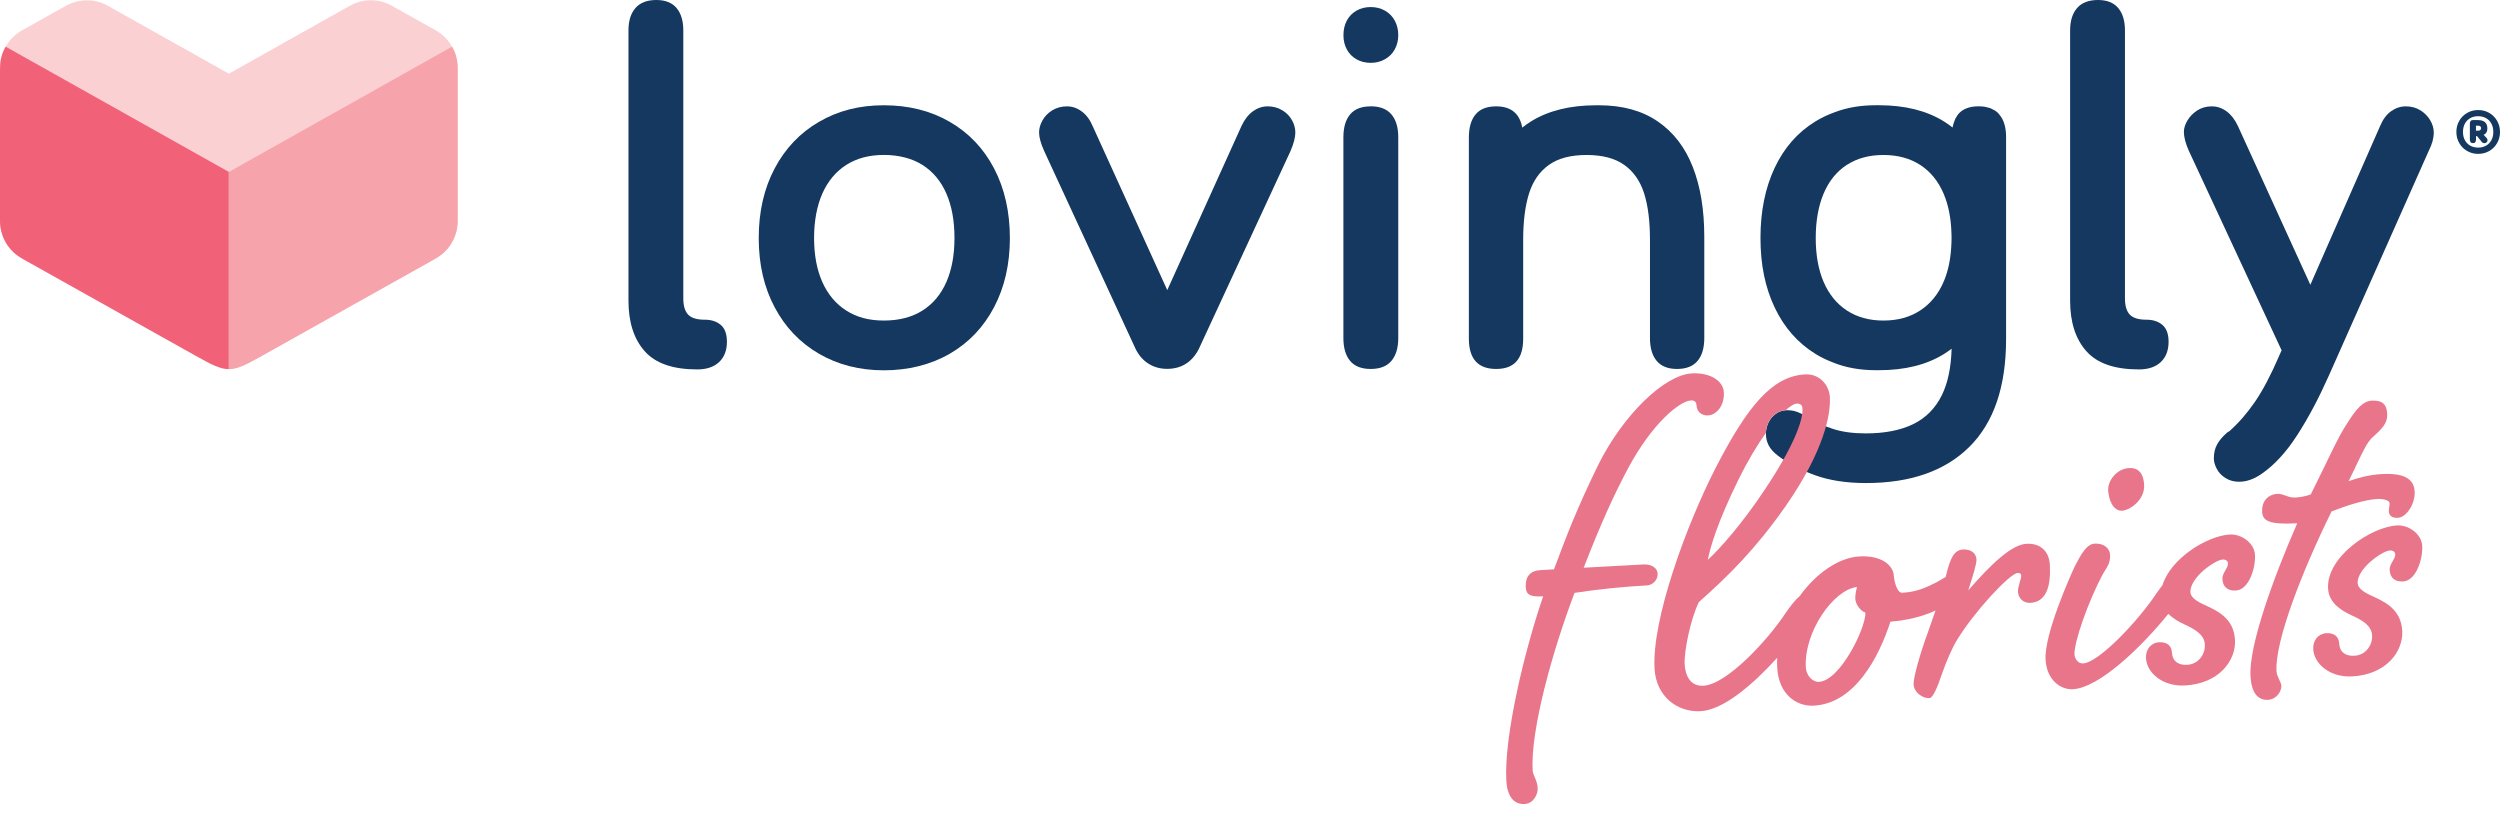
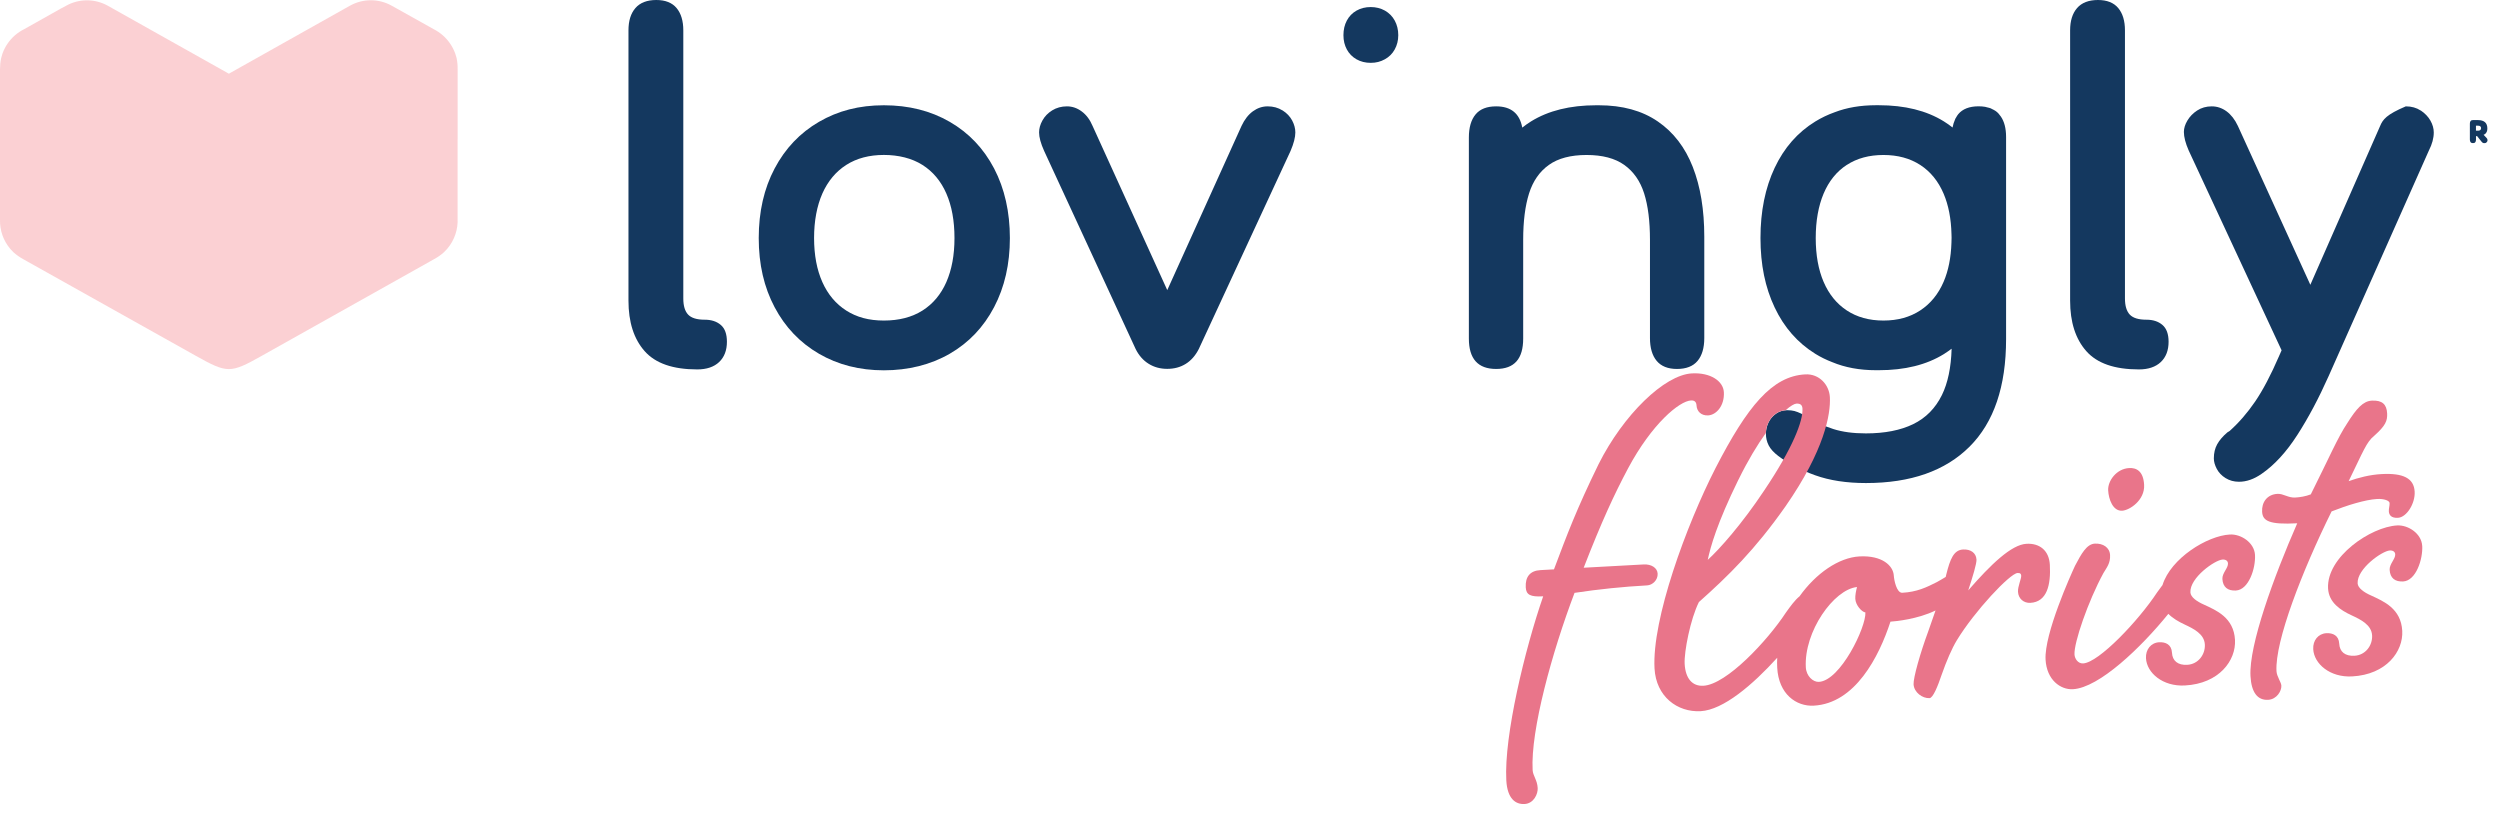
<svg xmlns="http://www.w3.org/2000/svg" width="168" height="55" viewBox="0 0 168 55" fill="none">
  <g clip-path="url(#clip0_6734_10929)">
    <path d="M47.355 21.484C46.827 21.484 46.458 21.368 46.243 21.142C46.027 20.913 45.918 20.551 45.918 20.058V2.041C45.918 1.404 45.768 0.904 45.468 0.543C45.167 0.182 44.711 0 44.102 0C43.492 0 43.011 0.179 42.699 0.543C42.386 0.904 42.233 1.404 42.233 2.041V20.203C42.233 21.647 42.595 22.778 43.32 23.597C44.045 24.417 45.221 24.825 46.852 24.825C47.486 24.825 47.977 24.659 48.327 24.329C48.674 23.999 48.849 23.544 48.849 22.966C48.849 22.448 48.712 22.071 48.437 21.836C48.162 21.6 47.802 21.484 47.358 21.484H47.355Z" fill="#14385F" />
    <path d="M144.235 21.484C143.707 21.484 143.338 21.368 143.122 21.142C142.907 20.913 142.797 20.551 142.797 20.058V2.041C142.797 1.404 142.647 0.904 142.347 0.543C142.047 0.182 141.591 0 140.981 0C140.372 0 139.891 0.179 139.578 0.543C139.266 0.904 139.112 1.404 139.112 2.041V20.203C139.112 21.647 139.475 22.778 140.2 23.597C140.925 24.417 142.1 24.825 143.732 24.825C144.366 24.825 144.857 24.659 145.207 24.329C145.554 23.999 145.729 23.544 145.729 22.966C145.729 22.448 145.591 22.071 145.316 21.836C145.041 21.6 144.682 21.484 144.238 21.484H144.235Z" fill="#14385F" />
    <path d="M63.82 8.186C62.538 7.445 61.063 7.074 59.397 7.074C57.731 7.074 56.316 7.445 55.037 8.186C53.762 8.927 52.768 9.973 52.056 11.32C51.343 12.667 50.987 14.227 50.987 15.998C50.987 17.769 51.343 19.305 52.056 20.649C52.768 21.993 53.762 23.032 55.037 23.773C56.312 24.514 57.766 24.885 59.397 24.885C61.029 24.885 62.535 24.514 63.82 23.773C65.101 23.032 66.095 21.989 66.804 20.639C67.511 19.292 67.864 17.744 67.864 15.998C67.864 14.252 67.511 12.67 66.804 11.32C66.098 9.973 65.104 8.927 63.82 8.186ZM63.595 18.956C63.229 19.788 62.691 20.426 61.985 20.872C61.279 21.317 60.413 21.541 59.397 21.541C58.382 21.541 57.572 21.317 56.872 20.872C56.172 20.426 55.634 19.788 55.262 18.956C54.891 18.124 54.706 17.138 54.706 15.995C54.706 14.852 54.894 13.844 55.262 13.006C55.634 12.171 56.172 11.527 56.872 11.081C57.572 10.635 58.416 10.412 59.397 10.412C60.379 10.412 61.279 10.635 61.985 11.081C62.691 11.527 63.229 12.168 63.595 13.006C63.96 13.844 64.141 14.84 64.141 15.995C64.141 17.151 63.957 18.124 63.595 18.956Z" fill="#14385F" />
    <path d="M86.178 7.417C85.891 7.238 85.559 7.147 85.191 7.147C84.822 7.147 84.5 7.26 84.194 7.48C83.888 7.703 83.634 8.029 83.431 8.462L78.44 19.496L73.421 8.462C73.243 8.042 72.999 7.715 72.692 7.489C72.386 7.26 72.055 7.147 71.695 7.147C71.336 7.147 70.995 7.238 70.708 7.417C70.42 7.596 70.202 7.822 70.052 8.095C69.901 8.365 69.826 8.635 69.826 8.899C69.826 9.225 69.939 9.64 70.167 10.145L76.315 23.453C76.53 23.886 76.821 24.219 77.187 24.445C77.552 24.674 77.968 24.787 78.437 24.787C78.906 24.787 79.318 24.677 79.678 24.454C80.037 24.232 80.331 23.899 80.559 23.453L86.725 10.145C86.941 9.64 87.047 9.225 87.047 8.899C87.047 8.635 86.975 8.365 86.832 8.095C86.688 7.825 86.472 7.599 86.185 7.417H86.178Z" fill="#14385F" />
    <path d="M93.067 0.713C92.785 0.556 92.467 0.474 92.113 0.474C91.76 0.474 91.441 0.553 91.157 0.713C90.876 0.873 90.66 1.096 90.507 1.382C90.354 1.67 90.279 1.997 90.279 2.364C90.279 2.732 90.357 3.04 90.507 3.322C90.66 3.605 90.876 3.825 91.157 3.985C91.438 4.145 91.757 4.223 92.113 4.223C92.47 4.223 92.773 4.145 93.06 3.985C93.348 3.828 93.57 3.605 93.726 3.322C93.882 3.04 93.964 2.719 93.964 2.364C93.964 2.01 93.885 1.67 93.726 1.382C93.57 1.096 93.348 0.873 93.067 0.713Z" fill="#14385F" />
-     <path d="M92.11 7.147C91.488 7.147 91.026 7.326 90.726 7.69C90.426 8.051 90.276 8.563 90.276 9.225V22.715C90.276 23.377 90.426 23.889 90.726 24.25C91.026 24.611 91.485 24.794 92.11 24.794C92.735 24.794 93.198 24.615 93.504 24.25C93.81 23.889 93.963 23.377 93.963 22.715V9.222C93.963 8.56 93.81 8.048 93.504 7.687C93.198 7.326 92.735 7.144 92.11 7.144V7.147Z" fill="#14385F" />
    <path d="M111.397 8.158C110.344 7.436 109.025 7.074 107.443 7.074H107.259C105.512 7.074 104.052 7.436 102.886 8.158C102.677 8.287 102.483 8.428 102.296 8.575C102.121 7.627 101.539 7.147 100.542 7.147C99.921 7.147 99.458 7.326 99.158 7.69C98.858 8.051 98.708 8.569 98.708 9.244V22.753C98.708 24.112 99.317 24.794 100.542 24.794C101.768 24.794 102.358 24.112 102.358 22.753V16.124C102.358 14.871 102.49 13.832 102.752 13C103.015 12.168 103.458 11.53 104.083 11.084C104.705 10.638 105.552 10.415 106.618 10.415C107.684 10.415 108.528 10.638 109.153 11.084C109.775 11.53 110.219 12.164 110.484 12.99C110.747 13.816 110.878 14.858 110.878 16.124V22.715C110.878 23.377 111.028 23.889 111.328 24.25C111.628 24.611 112.084 24.794 112.694 24.794C113.303 24.794 113.778 24.615 114.078 24.25C114.378 23.889 114.528 23.377 114.528 22.715V15.907C114.528 14.102 114.272 12.541 113.756 11.222C113.241 9.904 112.456 8.883 111.403 8.161H111.397V8.158Z" fill="#14385F" />
    <path d="M134.109 7.464C134.109 7.464 134.099 7.454 134.093 7.451C134.024 7.404 133.946 7.366 133.868 7.329C133.837 7.313 133.809 7.294 133.774 7.279C133.702 7.25 133.621 7.235 133.543 7.216C133.493 7.203 133.449 7.187 133.399 7.178C133.265 7.156 133.121 7.144 132.968 7.144H132.946C132.334 7.147 131.883 7.326 131.593 7.674C131.533 7.746 131.487 7.828 131.44 7.913C131.43 7.932 131.415 7.947 131.405 7.966C131.393 7.991 131.383 8.023 131.371 8.051C131.299 8.205 131.249 8.378 131.212 8.569C131.024 8.421 130.83 8.28 130.624 8.155C129.458 7.432 128.002 7.071 126.252 7.071H126.067C125.026 7.071 124.101 7.231 123.292 7.542C122.832 7.706 122.398 7.913 121.989 8.164C120.801 8.892 119.892 9.932 119.257 11.279C118.623 12.626 118.304 14.199 118.304 15.992C118.304 17.785 118.619 19.317 119.257 20.661C119.892 22.005 120.804 23.041 121.989 23.776C122.348 23.999 122.729 24.184 123.129 24.338C123.979 24.693 124.958 24.878 126.07 24.878H126.255C128.002 24.878 129.461 24.517 130.627 23.795C130.808 23.682 130.98 23.559 131.149 23.434C131.112 24.696 130.896 25.732 130.499 26.543C130.061 27.434 129.418 28.087 128.567 28.502C127.717 28.916 126.655 29.124 125.386 29.124C124.536 29.124 123.811 29.026 123.211 28.835C122.611 28.643 122.017 28.376 121.432 28.04C121.385 28.015 121.339 27.99 121.298 27.959C121.257 27.927 121.21 27.902 121.164 27.877C121.139 27.864 121.12 27.852 121.101 27.839C121.082 27.827 121.067 27.814 121.057 27.802C120.879 27.717 120.72 27.657 120.582 27.619C120.445 27.585 120.285 27.566 120.107 27.566C119.82 27.566 119.566 27.645 119.345 27.802C119.123 27.959 118.954 28.157 118.841 28.398C118.726 28.64 118.67 28.891 118.67 29.158C118.67 29.425 118.732 29.692 118.857 29.934C118.982 30.175 119.195 30.408 119.495 30.637C120.176 31.155 121.004 31.588 121.976 31.937C122.945 32.286 124.086 32.461 125.392 32.461C128.399 32.461 130.721 31.645 132.355 30.015C133.99 28.383 134.809 25.974 134.809 22.784V22.749V9.207C134.809 8.619 134.687 8.167 134.459 7.834C134.362 7.69 134.252 7.564 134.118 7.467H134.109V7.464ZM124.104 11.084C124.786 10.638 125.608 10.415 126.567 10.415C127.527 10.415 128.349 10.638 129.039 11.084C129.727 11.53 130.252 12.174 130.611 13.015C130.943 13.794 131.115 14.705 131.14 15.738C131.14 15.819 131.146 15.895 131.146 15.976C131.146 16.093 131.14 16.206 131.137 16.319C131.105 17.311 130.933 18.19 130.611 18.937C130.252 19.77 129.727 20.41 129.039 20.862C128.349 21.314 127.527 21.541 126.567 21.541C125.608 21.541 124.789 21.314 124.104 20.862C123.42 20.41 122.904 19.773 122.548 18.947C122.195 18.124 122.017 17.138 122.017 15.995C122.017 14.852 122.195 13.844 122.548 13.006C122.901 12.171 123.42 11.527 124.104 11.081V11.084Z" fill="#14385F" />
-     <path d="M162.668 7.426C162.387 7.241 162.052 7.147 161.671 7.147C161.312 7.147 160.98 7.26 160.674 7.48C160.368 7.699 160.127 8.029 159.946 8.462L155.255 19.138L150.385 8.462C150.182 8.029 149.926 7.703 149.623 7.48C149.317 7.257 148.985 7.147 148.626 7.147C148.266 7.147 147.929 7.241 147.648 7.426C147.366 7.611 147.148 7.838 146.991 8.104C146.835 8.368 146.757 8.623 146.757 8.864C146.757 9.2 146.863 9.618 147.079 10.111L153.323 23.541L153.155 23.924C152.604 25.199 152.067 26.219 151.545 26.985C151.023 27.748 150.451 28.408 149.829 28.963C149.804 28.976 149.782 28.992 149.757 29.008C149.732 29.026 149.71 29.042 149.685 29.051C149.373 29.315 149.145 29.585 148.995 29.855C148.845 30.125 148.77 30.442 148.77 30.804C148.77 31.02 148.835 31.256 148.967 31.507C149.098 31.758 149.298 31.968 149.56 32.129C149.823 32.292 150.123 32.374 150.46 32.374C150.964 32.374 151.467 32.198 151.97 31.849C152.833 31.259 153.636 30.386 154.38 29.23C155.124 28.075 155.824 26.756 156.483 25.277L163.224 10.108C163.44 9.687 163.549 9.282 163.549 8.899C163.549 8.635 163.474 8.368 163.324 8.104C163.174 7.841 162.959 7.615 162.677 7.426H162.668Z" fill="#14385F" />
+     <path d="M162.668 7.426C162.387 7.241 162.052 7.147 161.671 7.147C160.368 7.699 160.127 8.029 159.946 8.462L155.255 19.138L150.385 8.462C150.182 8.029 149.926 7.703 149.623 7.48C149.317 7.257 148.985 7.147 148.626 7.147C148.266 7.147 147.929 7.241 147.648 7.426C147.366 7.611 147.148 7.838 146.991 8.104C146.835 8.368 146.757 8.623 146.757 8.864C146.757 9.2 146.863 9.618 147.079 10.111L153.323 23.541L153.155 23.924C152.604 25.199 152.067 26.219 151.545 26.985C151.023 27.748 150.451 28.408 149.829 28.963C149.804 28.976 149.782 28.992 149.757 29.008C149.732 29.026 149.71 29.042 149.685 29.051C149.373 29.315 149.145 29.585 148.995 29.855C148.845 30.125 148.77 30.442 148.77 30.804C148.77 31.02 148.835 31.256 148.967 31.507C149.098 31.758 149.298 31.968 149.56 32.129C149.823 32.292 150.123 32.374 150.46 32.374C150.964 32.374 151.467 32.198 151.97 31.849C152.833 31.259 153.636 30.386 154.38 29.23C155.124 28.075 155.824 26.756 156.483 25.277L163.224 10.108C163.44 9.687 163.549 9.282 163.549 8.899C163.549 8.635 163.474 8.368 163.324 8.104C163.174 7.841 162.959 7.615 162.677 7.426H162.668Z" fill="#14385F" />
    <path d="M30.753 9.397V4.964V4.675C30.76 4.414 30.735 4.15 30.682 3.896C30.66 3.805 30.632 3.714 30.6 3.623L30.578 3.563C30.494 3.337 30.382 3.124 30.244 2.923C29.963 2.514 29.581 2.182 29.141 1.959L26.637 0.558L26.319 0.382C25.453 -0.104 24.4 -0.104 23.531 0.376L23.518 0.382L15.489 4.891L15.383 4.954L7.245 0.386L7.232 0.379C6.363 -0.101 5.31 -0.098 4.444 0.386L4.107 0.565L1.622 1.962C1.178 2.182 0.797 2.511 0.516 2.92C0.378 3.117 0.266 3.334 0.181 3.56L0.159 3.62C0.128 3.714 0.1 3.805 0.078 3.906C0.022 4.157 3.59273e-05 4.417 3.59273e-05 4.675V4.961V9.316V12.848V14.776C-0.016 15.486 0.228 16.177 0.684 16.717L0.725 16.764C0.788 16.836 0.853 16.902 0.922 16.968C1.119 17.141 1.331 17.291 1.563 17.417L1.813 17.558L13.17 23.917C15.277 25.094 15.477 25.101 17.58 23.917L28.938 17.546L29.188 17.404C29.419 17.282 29.631 17.131 29.828 16.955C29.897 16.89 29.963 16.823 30.025 16.751L30.066 16.704C30.544 16.136 30.791 15.404 30.75 14.66V12.848V9.394H30.753V9.397Z" fill="#FBD0D3" />
-     <path d="M0.381 3.137C0.303 3.272 0.234 3.413 0.178 3.561L0.156 3.621C0.125 3.715 0.097 3.806 0.075 3.906C0.022 4.157 -2.51077e-05 4.418 -2.51077e-05 4.676V14.777C-0.016 15.487 0.228 16.177 0.684 16.718L0.725 16.765C0.788 16.837 0.853 16.903 0.922 16.969C1.119 17.141 1.331 17.292 1.563 17.418L1.813 17.559L13.17 23.918C14.223 24.508 14.802 24.803 15.377 24.803V11.552L0.381 3.137Z" fill="#F16279" />
-     <path d="M30.375 3.137C30.453 3.272 30.522 3.413 30.578 3.561L30.6 3.621C30.631 3.715 30.66 3.806 30.681 3.906C30.735 4.161 30.76 4.418 30.756 4.679V14.78C30.772 15.49 30.528 16.181 30.072 16.721L30.032 16.768C29.969 16.84 29.903 16.906 29.835 16.972C29.638 17.145 29.425 17.295 29.194 17.421L28.944 17.562L17.586 23.921C16.533 24.511 15.955 24.806 15.38 24.806V11.555L30.375 3.137Z" fill="#F6A3AB" />
-     <path d="M167.806 8.12C167.675 7.894 167.5 7.715 167.278 7.589C167.053 7.458 166.806 7.395 166.534 7.395C166.262 7.395 166.015 7.458 165.79 7.589C165.565 7.718 165.387 7.897 165.262 8.12C165.131 8.346 165.068 8.594 165.068 8.867C165.068 9.141 165.131 9.389 165.262 9.615C165.393 9.841 165.568 10.02 165.79 10.145C166.015 10.277 166.262 10.34 166.534 10.34C166.806 10.34 167.053 10.277 167.278 10.145C167.503 10.017 167.681 9.838 167.806 9.615C167.937 9.389 168 9.141 168 8.867C168 8.594 167.934 8.346 167.806 8.12ZM167.425 9.414C167.341 9.571 167.225 9.696 167.069 9.784C166.915 9.875 166.737 9.919 166.531 9.919C166.325 9.919 166.15 9.872 165.993 9.784C165.84 9.696 165.722 9.571 165.637 9.414C165.553 9.257 165.512 9.075 165.512 8.864C165.512 8.654 165.553 8.475 165.637 8.315C165.722 8.158 165.837 8.032 165.993 7.944C166.147 7.853 166.325 7.809 166.531 7.809C166.737 7.809 166.912 7.856 167.069 7.944C167.225 8.032 167.341 8.158 167.425 8.315C167.509 8.472 167.55 8.654 167.55 8.864C167.55 9.075 167.509 9.254 167.425 9.414Z" fill="#14385F" />
    <path d="M166.9 9.056C166.925 9.043 166.953 9.037 166.975 9.021C167.094 8.94 167.15 8.808 167.15 8.638C167.15 8.453 167.1 8.308 166.994 8.214C166.887 8.12 166.731 8.07 166.525 8.07H166.181C166.106 8.07 166.056 8.089 166.025 8.133C165.99 8.173 165.975 8.233 165.975 8.312V9.379C165.975 9.455 165.99 9.514 166.025 9.555C166.059 9.599 166.112 9.618 166.181 9.618C166.256 9.621 166.306 9.599 166.337 9.558C166.372 9.514 166.387 9.458 166.387 9.382V9.147H166.462L166.75 9.508C166.787 9.552 166.815 9.58 166.844 9.596C166.872 9.612 166.906 9.621 166.95 9.621C167.012 9.624 167.062 9.605 167.103 9.561C167.144 9.517 167.162 9.473 167.162 9.429C167.162 9.367 167.144 9.316 167.103 9.276L166.9 9.062V9.056ZM166.384 8.447H166.531C166.594 8.447 166.644 8.459 166.678 8.491C166.712 8.522 166.728 8.553 166.728 8.61C166.728 8.666 166.712 8.704 166.678 8.736C166.644 8.767 166.594 8.783 166.531 8.783H166.384V8.45V8.447Z" fill="#14385F" />
    <path d="M111.394 38.55C111.372 38.157 110.966 37.903 110.456 37.931L106.424 38.151C107.631 35.045 108.475 33.224 109.403 31.479C111.009 28.474 112.85 26.954 113.635 26.91C113.869 26.897 113.994 27.01 114.006 27.246C114.028 27.641 114.319 27.94 114.788 27.915C115.338 27.883 115.894 27.262 115.844 26.357C115.804 25.61 114.947 25.023 113.694 25.092C111.853 25.192 109.09 27.867 107.424 31.193C105.94 34.232 105.321 35.884 104.427 38.261L103.527 38.311C102.824 38.346 102.493 38.757 102.53 39.467C102.558 39.975 102.84 40.12 103.702 40.073C102.477 43.611 101.064 49.449 101.224 52.438C101.293 53.697 101.861 54.061 102.449 54.03C103.074 53.995 103.355 53.349 103.333 52.956C103.302 52.404 103.015 52.143 102.993 51.75C102.849 49.075 104.296 43.828 105.809 39.84C107.446 39.592 109.084 39.426 110.69 39.338C111.044 39.319 111.416 38.983 111.394 38.55Z" fill="#E9758A" />
    <path d="M137.75 37.956C137.697 36.974 137.043 36.496 136.181 36.543C135.162 36.597 133.781 37.934 132.265 39.674C132.568 38.751 132.837 37.868 132.821 37.592H132.818C132.793 37.156 132.427 36.898 131.918 36.926C131.29 36.961 131.049 37.567 130.79 38.606C130.777 38.657 130.765 38.713 130.752 38.77C130.546 38.889 130.327 39.03 130.155 39.118C129.464 39.47 128.814 39.781 127.836 39.834C127.445 39.856 127.28 38.958 127.264 38.682V38.688C127.23 38.019 126.486 37.309 124.958 37.391C123.561 37.467 122.026 38.534 120.929 40.073C120.623 40.318 120.31 40.748 120.013 41.165C118.779 43.046 116.032 45.998 114.466 46.083C113.722 46.123 113.263 45.596 113.209 44.613C113.166 43.787 113.597 41.596 114.166 40.459C116.15 38.694 117.941 36.939 119.985 34.028C122.607 30.257 123.029 27.827 122.967 26.687C122.923 25.861 122.254 25.107 121.314 25.158C119.082 25.277 117.426 27.302 115.291 31.441C113.3 35.338 111.006 41.618 111.184 44.921C111.287 46.808 112.719 47.876 114.285 47.791C115.81 47.706 117.785 46.014 119.429 44.202C119.416 44.425 119.416 44.648 119.429 44.871C119.523 46.642 120.707 47.483 121.882 47.42C124.664 47.27 126.264 44.145 127.039 41.775C127.411 41.753 128.874 41.605 130.068 41.024C129.918 41.467 129.755 41.938 129.58 42.421C129.03 43.91 128.571 45.552 128.592 45.985C128.624 46.538 129.196 46.94 129.664 46.915C129.899 46.902 130.211 46.136 130.483 45.332C130.79 44.447 131.174 43.558 131.499 43.027C132.69 41.068 135.068 38.534 135.578 38.506C135.775 38.496 135.818 38.572 135.825 38.691C135.837 38.889 135.59 39.413 135.609 39.768C135.634 40.239 136.003 40.534 136.434 40.512C137.568 40.453 137.822 39.294 137.75 37.956ZM116.826 32.226H116.829C117.476 30.907 118.104 29.88 118.666 29.098C118.673 28.853 118.729 28.618 118.835 28.395C118.948 28.153 119.116 27.955 119.338 27.798C119.529 27.663 119.748 27.588 119.988 27.572C120.32 27.277 120.576 27.133 120.717 27.123C120.988 27.108 121.113 27.221 121.126 27.456C121.17 28.282 120.482 30.094 118.554 32.961C117.063 35.209 115.51 36.952 114.76 37.623C114.947 36.747 115.375 35.184 116.826 32.226ZM122.229 45.822C121.835 45.841 121.382 45.433 121.351 44.842C121.223 42.443 123.229 39.611 124.792 39.448C124.726 39.687 124.664 40.007 124.676 40.242C124.701 40.679 125.117 41.128 125.355 41.156C125.408 42.139 123.679 45.744 122.229 45.822Z" fill="#E9758A" />
    <path d="M142.607 34.32C143.116 34.292 144.141 33.607 144.085 32.584C144.035 31.639 143.55 31.428 143.082 31.453C142.219 31.5 141.635 32.323 141.669 32.951C141.7 33.541 141.981 34.355 142.607 34.32Z" fill="#E9758A" />
    <path d="M151.536 37.288C151.489 36.462 150.595 35.878 149.851 35.919C148.323 36 145.876 37.523 145.322 39.313C145.197 39.473 145.076 39.646 144.954 39.815C143.719 41.696 141.044 44.525 139.987 44.582C139.634 44.601 139.422 44.258 139.406 43.982C139.362 43.197 140.312 40.421 141.35 38.512C141.566 38.145 141.825 37.853 141.797 37.303C141.772 36.791 141.322 36.503 140.775 36.531C140.225 36.559 139.869 37.209 139.441 38.022C139.159 38.628 137.368 42.594 137.462 44.324C137.537 45.7 138.475 46.359 139.297 46.315C141.066 46.221 143.894 43.498 145.713 41.25C146.013 41.555 146.407 41.781 146.801 41.963H146.798C147.404 42.246 148.129 42.6 148.166 43.31C148.201 43.979 147.726 44.635 146.982 44.676C146.357 44.711 145.985 44.412 145.957 43.863C145.929 43.31 145.526 43.137 145.094 43.159C144.547 43.191 144.179 43.643 144.21 44.233C144.263 45.216 145.335 46.145 146.823 46.064C149.132 45.941 150.267 44.378 150.192 43.002C150.11 41.505 148.945 41.018 148.101 40.629C147.62 40.418 147.21 40.123 147.195 39.809C147.141 38.826 148.845 37.63 149.354 37.602C149.589 37.589 149.71 37.702 149.72 37.859C149.739 38.173 149.323 38.512 149.345 38.905C149.376 39.454 149.704 39.712 150.251 39.683C151.114 39.639 151.586 38.192 151.536 37.288Z" fill="#E9758A" />
    <path d="M156.683 34.367C157.721 33.956 158.955 33.576 159.74 33.532C160.212 33.507 160.571 33.645 160.58 33.802C160.59 34 160.521 34.16 160.53 34.358C160.543 34.593 160.674 34.823 161.143 34.797C161.731 34.763 162.309 33.827 162.265 33.039C162.218 32.135 161.493 31.78 160.043 31.858C159.258 31.899 158.486 32.1 157.83 32.333C158.821 30.307 159.024 29.704 159.552 29.28C160.302 28.609 160.443 28.285 160.415 27.773C160.384 27.183 160.093 26.885 159.387 26.922C158.799 26.954 158.355 27.453 157.74 28.433C157.083 29.416 156.527 30.747 155.286 33.221C154.939 33.356 154.549 33.419 154.236 33.435H154.239C153.77 33.463 153.439 33.165 153.048 33.187C152.345 33.224 151.979 33.758 152.014 34.386C152.048 35.014 152.495 35.265 154.374 35.165C152.798 38.763 151.12 43.351 151.233 45.436C151.292 46.538 151.711 47.066 152.417 47.028C153.005 46.996 153.327 46.428 153.308 46.073C153.292 45.835 152.998 45.458 152.98 45.103C152.87 43.097 154.699 38.38 156.683 34.367Z" fill="#E9758A" />
    <path d="M162.771 36.678C162.724 35.853 161.831 35.269 161.087 35.309C159.324 35.404 156.333 37.419 156.446 39.545C156.499 40.49 157.271 41.002 158.036 41.354C158.643 41.636 159.368 41.991 159.405 42.701C159.44 43.37 158.965 44.026 158.221 44.067C157.596 44.101 157.224 43.806 157.196 43.254C157.168 42.701 156.764 42.528 156.333 42.55C155.786 42.582 155.417 43.034 155.449 43.624C155.502 44.607 156.574 45.536 158.061 45.455C160.371 45.332 161.506 43.769 161.431 42.393C161.349 40.895 160.184 40.409 159.34 40.019C158.858 39.809 158.449 39.514 158.433 39.2C158.38 38.217 160.084 37.021 160.593 36.992C160.827 36.98 160.949 37.093 160.959 37.25C160.977 37.564 160.562 37.903 160.584 38.295C160.615 38.845 160.943 39.102 161.49 39.074C162.353 39.03 162.824 37.583 162.774 36.678H162.771Z" fill="#E9758A" />
  </g>
  <defs>
    <clipPath id="clip0_6734_10929">
      <rect width="168" height="54.03" fill="white" />
    </clipPath>
  </defs>
</svg>